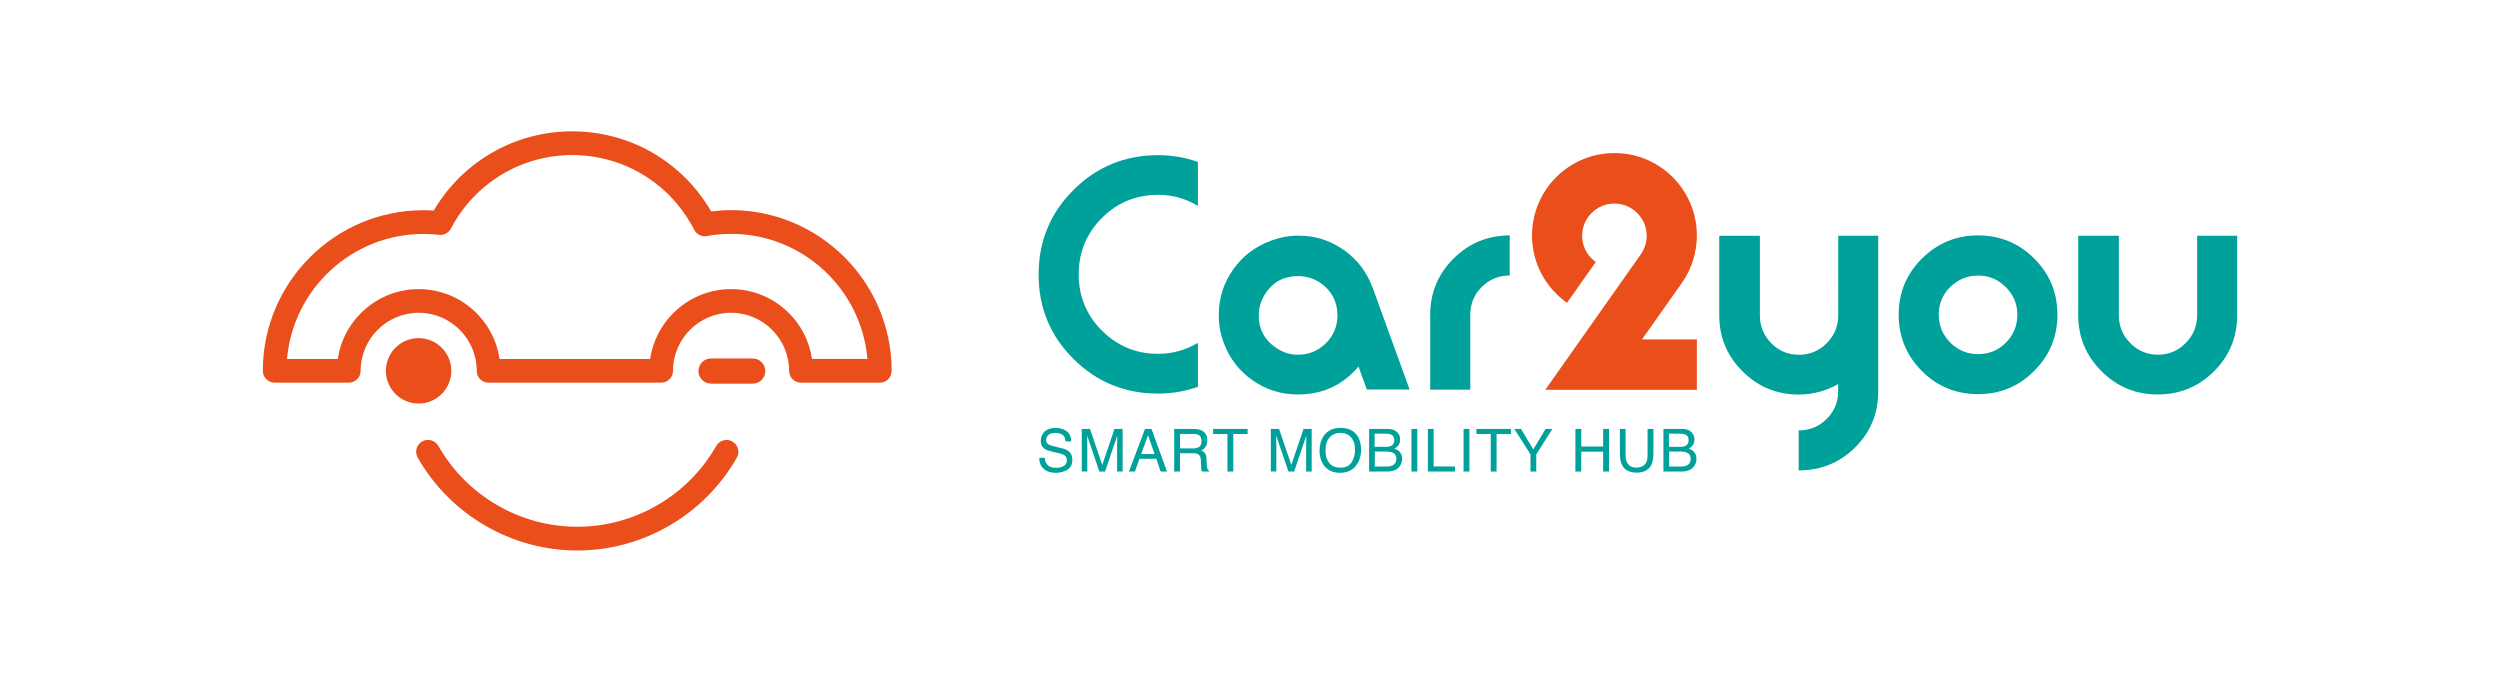
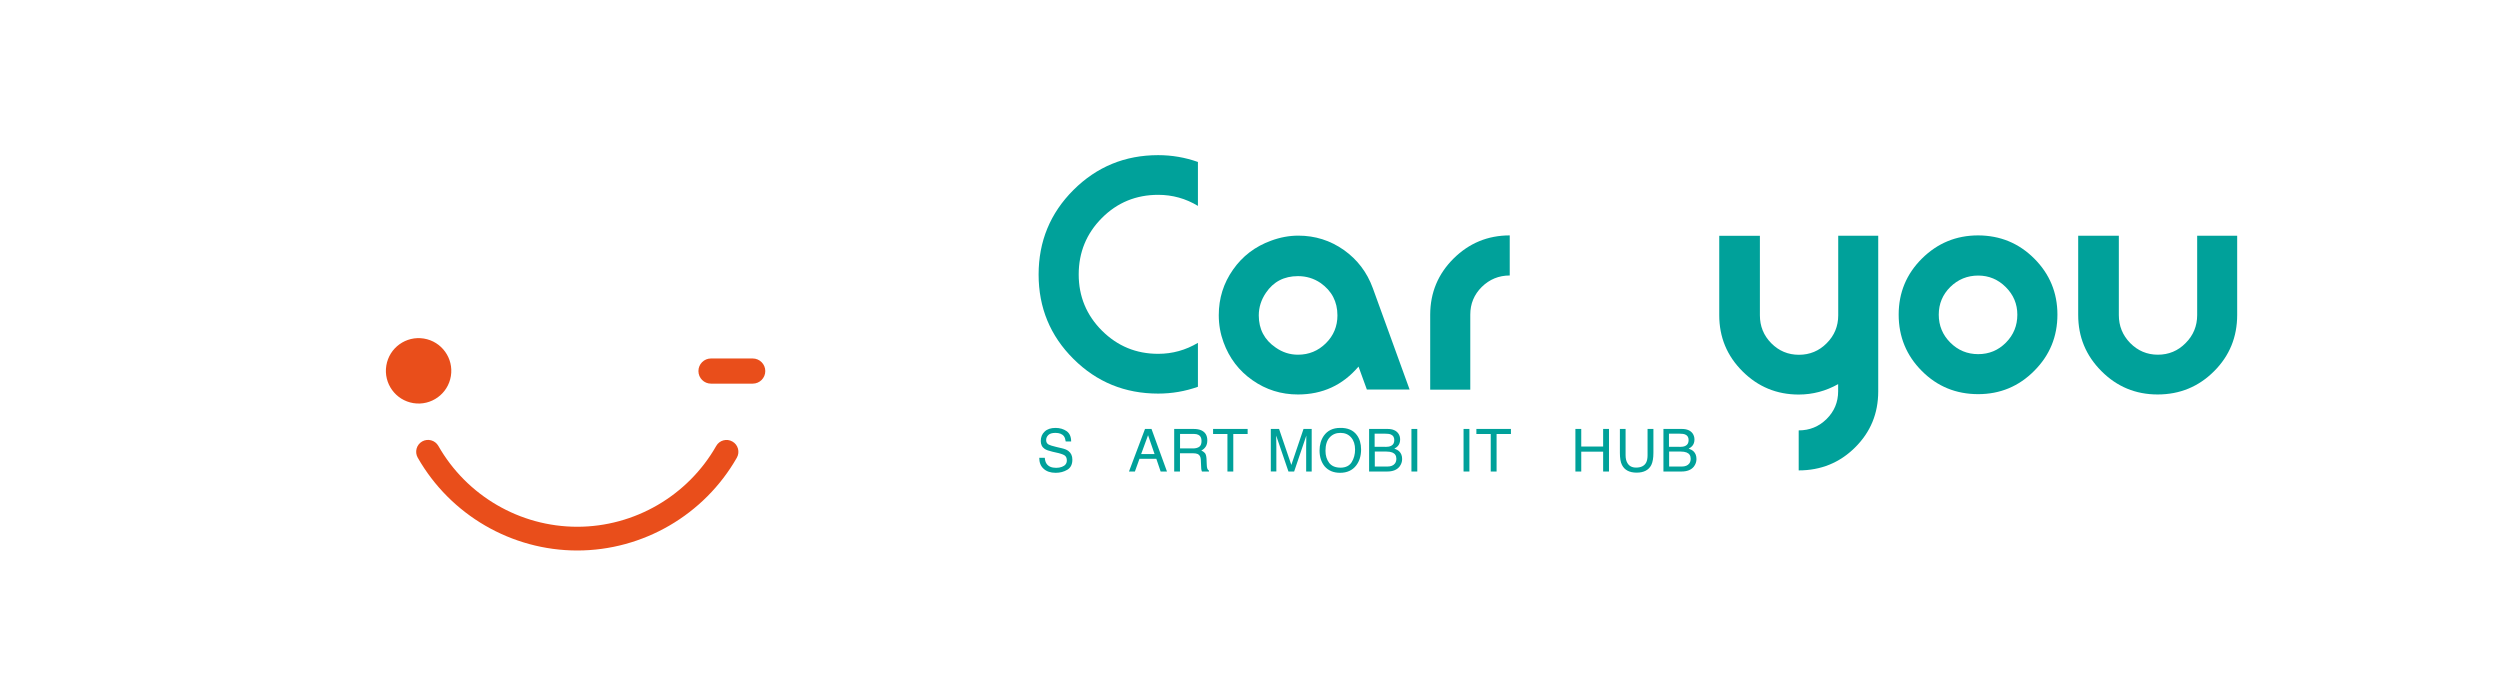
<svg xmlns="http://www.w3.org/2000/svg" version="1.1" id="Livello_1" x="0px" y="0px" viewBox="0 0 311.81 85.04" style="enable-background:new 0 0 311.81 85.04;" xml:space="preserve">
  <style type="text/css">
	.st0{fill:#E94E1B;}
	.st1{fill:#00A19A;}
</style>
  <g>
    <g>
      <g>
        <path class="st0" d="M72,68.66c-8.2,0-15.83-4.44-19.9-11.58c-0.4-0.71-0.16-1.61,0.55-2.02c0.71-0.4,1.61-0.16,2.02,0.55     C58.21,61.83,64.85,65.7,72,65.7c7.14,0,13.79-3.86,17.33-10.08c0.4-0.71,1.31-0.96,2.02-0.55c0.71,0.4,0.96,1.31,0.55,2.02     C87.83,64.22,80.2,68.66,72,68.66z" />
      </g>
      <g>
        <ellipse transform="matrix(0.16 -0.987 0.987 0.16 -1.795 90.393)" class="st0" cx="52.22" cy="46.25" rx="4.08" ry="4.08" />
        <g>
-           <path class="st0" d="M109.74,47.73H99.9c-0.82,0-1.48-0.66-1.48-1.48c0-3.99-3.25-7.24-7.24-7.24c-3.99,0-7.24,3.25-7.24,7.24      c0,0.82-0.66,1.48-1.48,1.48H60.94c-0.82,0-1.48-0.66-1.48-1.48c0-3.99-3.25-7.24-7.24-7.24c-3.99,0-7.24,3.25-7.24,7.24      c0,0.82-0.66,1.48-1.48,1.48h-9.24c-0.82,0-1.48-0.66-1.48-1.48c0-11.05,8.99-20.03,20.03-20.03c0.42,0,0.85,0.01,1.29,0.04      c3.6-6.12,10.12-9.88,17.27-9.88c7.2,0,13.75,3.8,17.33,9.99c0.83-0.1,1.66-0.16,2.48-0.16c11.05,0,20.03,8.99,20.03,20.03      C111.22,47.07,110.55,47.73,109.74,47.73z M101.27,44.77h6.92c-0.75-8.73-8.09-15.6-17.01-15.6c-0.99,0-2.01,0.09-3.02,0.27      c-0.64,0.12-1.28-0.2-1.58-0.78c-2.94-5.75-8.77-9.32-15.21-9.32c-6.37,0-12.17,3.51-15.13,9.17c-0.28,0.54-0.87,0.85-1.48,0.78      c-0.66-0.08-1.32-0.11-1.95-0.11c-8.92,0-16.26,6.87-17.01,15.6h6.33c0.72-4.92,4.97-8.72,10.09-8.72      c5.12,0,9.37,3.79,10.09,8.72h18.78c0.72-4.92,4.97-8.72,10.09-8.72C96.3,36.05,100.56,39.85,101.27,44.77z" />
-         </g>
+           </g>
        <path class="st0" d="M93.88,44.71h-5.2c-0.87,0-1.57,0.7-1.57,1.57c0,0.87,0.7,1.57,1.57,1.57h5.2c0.87,0,1.57-0.7,1.57-1.57     C95.45,45.42,94.75,44.71,93.88,44.71z" />
      </g>
    </g>
    <path class="st1" d="M144.46,24.3c-2.76,0-5.11,0.96-7.03,2.89c-1.92,1.93-2.89,4.28-2.89,7.04c0,2.74,0.97,5.08,2.9,7.01   c1.94,1.93,4.27,2.89,7.01,2.89c1.78,0,3.43-0.46,4.96-1.37v5.48c-1.6,0.57-3.26,0.85-4.96,0.85c-4.14,0-7.67-1.44-10.56-4.32   c-2.9-2.88-4.35-6.39-4.35-10.53c0-4.14,1.45-7.66,4.35-10.55c2.9-2.89,6.42-4.34,10.56-4.34c1.7,0,3.35,0.28,4.96,0.85v5.48   C147.89,24.76,146.23,24.3,144.46,24.3z" />
    <path class="st1" d="M170.49,48.61l-1.05-2.89c-1.97,2.32-4.49,3.48-7.55,3.48c-2.1,0-3.99-0.59-5.68-1.78   c-1.69-1.18-2.89-2.76-3.61-4.74c-0.39-1.06-0.59-2.18-0.59-3.37c0-2.1,0.59-3.99,1.78-5.68c1.18-1.69,2.76-2.89,4.74-3.61   c1.13-0.42,2.27-0.63,3.4-0.63c2.1,0,3.99,0.6,5.68,1.79c1.69,1.2,2.89,2.78,3.61,4.75l4.59,12.65H170.49z M159.11,43.35   c0.84,0.59,1.76,0.89,2.78,0.89c1.36,0,2.52-0.48,3.48-1.43c0.96-0.95,1.44-2.11,1.44-3.47c0-1.71-0.7-3.06-2.11-4.05   c-0.84-0.57-1.78-0.85-2.81-0.85c-1.73,0-3.06,0.69-4,2.08c-0.59,0.87-0.89,1.81-0.89,2.82C157,41.05,157.7,42.39,159.11,43.35z" />
    <path class="st1" d="M181.29,32.25c1.94-1.92,4.27-2.89,7.01-2.89v5c-1.36,0-2.52,0.48-3.48,1.42c-0.96,0.95-1.44,2.1-1.44,3.46   v9.36h-5v-9.36C178.39,36.51,179.35,34.18,181.29,32.25z" />
    <path class="st1" d="M234.26,48.81c0,2.76-0.96,5.09-2.89,7c-1.92,1.91-4.27,2.86-7.03,2.86v-4.99c1.36,0,2.52-0.47,3.48-1.42   c0.96-0.95,1.44-2.1,1.44-3.46v-0.89c-1.53,0.86-3.17,1.3-4.92,1.3c-2.74,0-5.08-0.97-7.01-2.9c-1.94-1.93-2.9-4.27-2.9-7v-9.9   h5.07v9.92c0,1.36,0.47,2.52,1.42,3.48c0.95,0.96,2.1,1.44,3.45,1.44c1.35,0,2.51-0.48,3.46-1.44c0.96-0.96,1.44-2.12,1.44-3.48   V29.4h4.99V48.81z" />
    <path class="st1" d="M253.72,32.25c1.92,1.92,2.89,4.25,2.89,6.99c0,2.74-0.96,5.08-2.89,7.01c-1.92,1.94-4.26,2.91-6.99,2.91   c-2.76,0-5.11-0.96-7.03-2.89c-1.92-1.92-2.89-4.27-2.89-7.03c0-2.74,0.97-5.07,2.9-6.99c1.94-1.92,4.27-2.89,7.01-2.89   C249.47,29.37,251.8,30.33,253.72,32.25z M250.17,35.81c-0.96-0.96-2.11-1.44-3.44-1.44c-1.36,0-2.52,0.48-3.48,1.42   c-0.96,0.95-1.44,2.1-1.44,3.46c0,1.36,0.48,2.52,1.44,3.48c0.96,0.96,2.12,1.44,3.48,1.44c1.36,0,2.51-0.48,3.46-1.44   c0.95-0.96,1.42-2.12,1.42-3.48C251.61,37.91,251.13,36.77,250.17,35.81z" />
    <path class="st1" d="M279.03,39.28c0,2.76-0.96,5.11-2.89,7.03c-1.92,1.92-4.27,2.89-7.03,2.89c-2.74,0-5.08-0.97-7.01-2.91   c-1.94-1.94-2.9-4.27-2.9-7.01V29.4h5.07v9.9c0,1.36,0.47,2.52,1.42,3.49c0.95,0.96,2.1,1.45,3.45,1.45c1.35,0,2.51-0.48,3.46-1.45   c0.96-0.96,1.44-2.13,1.44-3.49v-9.9h4.99V39.28z" />
    <g>
      <path class="st1" d="M130.31,57.09c0.02,0.3,0.09,0.55,0.21,0.73c0.23,0.35,0.63,0.53,1.21,0.53c0.26,0,0.5-0.04,0.71-0.12    c0.41-0.15,0.62-0.42,0.62-0.8c0-0.29-0.09-0.49-0.26-0.62c-0.18-0.12-0.46-0.22-0.83-0.31l-0.7-0.16    c-0.46-0.11-0.78-0.22-0.97-0.35c-0.33-0.22-0.49-0.55-0.49-0.99c0-0.48,0.16-0.87,0.48-1.17c0.32-0.31,0.78-0.46,1.36-0.46    c0.54,0,1,0.14,1.38,0.4c0.38,0.27,0.57,0.7,0.57,1.29h-0.68c-0.04-0.28-0.11-0.5-0.22-0.65c-0.21-0.28-0.57-0.42-1.07-0.42    c-0.41,0-0.7,0.09-0.88,0.27c-0.18,0.18-0.27,0.39-0.27,0.62c0,0.26,0.1,0.45,0.32,0.57c0.14,0.08,0.45,0.17,0.93,0.29l0.72,0.17    c0.35,0.08,0.62,0.19,0.81,0.34c0.33,0.25,0.49,0.61,0.49,1.08c0,0.59-0.21,1.01-0.63,1.26c-0.42,0.25-0.9,0.38-1.45,0.38    c-0.64,0-1.15-0.17-1.51-0.51c-0.37-0.33-0.54-0.79-0.54-1.36H130.31z" />
-       <path class="st1" d="M134.92,53.5h1.03l1.53,4.49L139,53.5h1.02v5.31h-0.69v-3.13c0-0.11,0-0.29,0.01-0.54    c0.01-0.25,0.01-0.52,0.01-0.81l-1.52,4.48h-0.71l-1.53-4.48v0.16c0,0.13,0,0.33,0.01,0.59c0.01,0.27,0.01,0.46,0.01,0.59v3.13    h-0.69V53.5z" />
      <path class="st1" d="M142.81,53.5h0.81l1.93,5.31h-0.79l-0.54-1.59h-2.1l-0.57,1.59h-0.74L142.81,53.5z M144,56.63l-0.81-2.35    l-0.86,2.35H144z" />
      <path class="st1" d="M146.46,53.5h2.41c0.4,0,0.73,0.06,0.98,0.18c0.49,0.23,0.73,0.65,0.73,1.25c0,0.32-0.07,0.58-0.2,0.78    c-0.13,0.2-0.32,0.37-0.55,0.49c0.21,0.08,0.36,0.2,0.47,0.33c0.1,0.14,0.16,0.36,0.18,0.67l0.03,0.71    c0.01,0.2,0.02,0.35,0.05,0.45c0.04,0.17,0.12,0.28,0.23,0.33v0.12h-0.88c-0.02-0.05-0.04-0.1-0.06-0.18    c-0.02-0.07-0.03-0.21-0.04-0.42l-0.04-0.88c-0.02-0.35-0.14-0.58-0.38-0.7c-0.13-0.06-0.34-0.1-0.63-0.1h-1.59v2.28h-0.72V53.5z     M148.79,55.93c0.33,0,0.59-0.07,0.78-0.2c0.19-0.13,0.29-0.38,0.29-0.73c0-0.38-0.13-0.64-0.4-0.77    c-0.14-0.07-0.33-0.11-0.57-0.11h-1.71v1.81H148.79z" />
      <path class="st1" d="M155.61,53.5v0.63h-1.79v4.68h-0.73v-4.68h-1.79V53.5H155.61z" />
      <path class="st1" d="M158.5,53.5h1.03l1.53,4.49l1.52-4.49h1.02v5.31h-0.69v-3.13c0-0.11,0-0.29,0.01-0.54    c0-0.25,0.01-0.52,0.01-0.81l-1.52,4.48h-0.71l-1.53-4.48v0.16c0,0.13,0,0.33,0.01,0.59c0.01,0.27,0.01,0.46,0.01,0.59v3.13h-0.69    V53.5z" />
      <path class="st1" d="M169.23,54.26c0.35,0.47,0.53,1.07,0.53,1.8c0,0.79-0.2,1.45-0.6,1.98c-0.47,0.62-1.15,0.93-2.02,0.93    c-0.82,0-1.46-0.27-1.93-0.81c-0.42-0.52-0.63-1.18-0.63-1.97c0-0.72,0.18-1.33,0.53-1.84c0.46-0.65,1.14-0.98,2.03-0.98    C168.08,53.35,168.78,53.65,169.23,54.26z M168.59,57.64c0.28-0.45,0.42-0.98,0.42-1.57c0-0.62-0.16-1.13-0.49-1.51    c-0.33-0.38-0.77-0.57-1.34-0.57c-0.55,0-1,0.19-1.34,0.57c-0.35,0.38-0.52,0.93-0.52,1.67c0,0.59,0.15,1.08,0.45,1.49    c0.3,0.4,0.78,0.61,1.45,0.61C167.85,58.32,168.31,58.09,168.59,57.64z" />
      <path class="st1" d="M170.76,53.5h2.3c0.63,0,1.07,0.19,1.34,0.56c0.16,0.22,0.23,0.47,0.23,0.76c0,0.33-0.1,0.61-0.29,0.82    c-0.1,0.11-0.24,0.22-0.43,0.31c0.27,0.1,0.48,0.22,0.61,0.35c0.24,0.23,0.36,0.55,0.36,0.96c0,0.34-0.11,0.65-0.32,0.93    c-0.32,0.41-0.84,0.62-1.54,0.62h-2.26V53.5z M172.78,55.74c0.31,0,0.54-0.04,0.72-0.13c0.27-0.13,0.4-0.37,0.4-0.72    c0-0.35-0.14-0.58-0.43-0.7c-0.16-0.07-0.4-0.1-0.72-0.1h-1.3v1.64H172.78z M173.03,58.19c0.45,0,0.76-0.13,0.95-0.38    c0.12-0.16,0.18-0.36,0.18-0.59c0-0.39-0.17-0.65-0.52-0.79c-0.19-0.07-0.43-0.11-0.73-0.11h-1.44v1.87H173.03z" />
      <path class="st1" d="M176.04,53.5h0.73v5.31h-0.73V53.5z" />
-       <path class="st1" d="M178.09,53.5h0.72v4.68h2.66v0.63h-3.38V53.5z" />
      <path class="st1" d="M182.54,53.5h0.73v5.31h-0.73V53.5z" />
      <path class="st1" d="M188.45,53.5v0.63h-1.79v4.68h-0.73v-4.68h-1.79V53.5H188.45z" />
-       <path class="st1" d="M188.87,53.5h0.84l1.53,2.55l1.53-2.55h0.85l-2.01,3.17v2.14h-0.72v-2.14L188.87,53.5z" />
      <path class="st1" d="M196.49,53.5h0.73v2.19h2.73V53.5h0.73v5.31h-0.73v-2.48h-2.73v2.48h-0.73V53.5z" />
      <path class="st1" d="M202.75,53.5v3.28c0,0.39,0.07,0.71,0.22,0.96c0.22,0.39,0.58,0.58,1.09,0.58c0.61,0,1.03-0.21,1.25-0.62    c0.12-0.23,0.18-0.53,0.18-0.92V53.5h0.73v2.98c0,0.65-0.09,1.16-0.26,1.51c-0.32,0.64-0.94,0.96-1.83,0.96    c-0.9,0-1.51-0.32-1.83-0.96c-0.18-0.35-0.26-0.85-0.26-1.51V53.5H202.75z" />
      <path class="st1" d="M207.47,53.5h2.3c0.63,0,1.07,0.19,1.34,0.56c0.15,0.22,0.23,0.47,0.23,0.76c0,0.33-0.1,0.61-0.29,0.82    c-0.1,0.11-0.24,0.22-0.43,0.31c0.27,0.1,0.48,0.22,0.61,0.35c0.24,0.23,0.36,0.55,0.36,0.96c0,0.34-0.11,0.65-0.32,0.93    c-0.32,0.41-0.84,0.62-1.54,0.62h-2.26V53.5z M209.49,55.74c0.31,0,0.55-0.04,0.72-0.13c0.27-0.13,0.4-0.37,0.4-0.72    c0-0.35-0.14-0.58-0.43-0.7c-0.16-0.07-0.4-0.1-0.72-0.1h-1.3v1.64H209.49z M209.74,58.19c0.45,0,0.76-0.13,0.95-0.38    c0.12-0.16,0.18-0.36,0.18-0.59c0-0.39-0.17-0.65-0.52-0.79c-0.18-0.07-0.43-0.11-0.73-0.11h-1.44v1.87H209.74z" />
    </g>
-     <path class="st0" d="M209.83,35.2L209.83,35.2c1.14-1.66,1.81-3.67,1.81-5.83c0-5.68-4.6-10.28-10.28-10.28   c-5.68,0-10.28,4.6-10.28,10.28c0,3.47,1.73,6.54,4.36,8.4l3.59-5.09c-1.02-0.73-1.7-1.92-1.7-3.27c0-2.22,1.8-4.02,4.02-4.02   c2.22,0,4.03,1.8,4.03,4.02c0,0.81-0.25,1.57-0.66,2.2l0,0.01l-11.99,17h18.91v-6.29h-6.84L209.83,35.2z" />
  </g>
</svg>